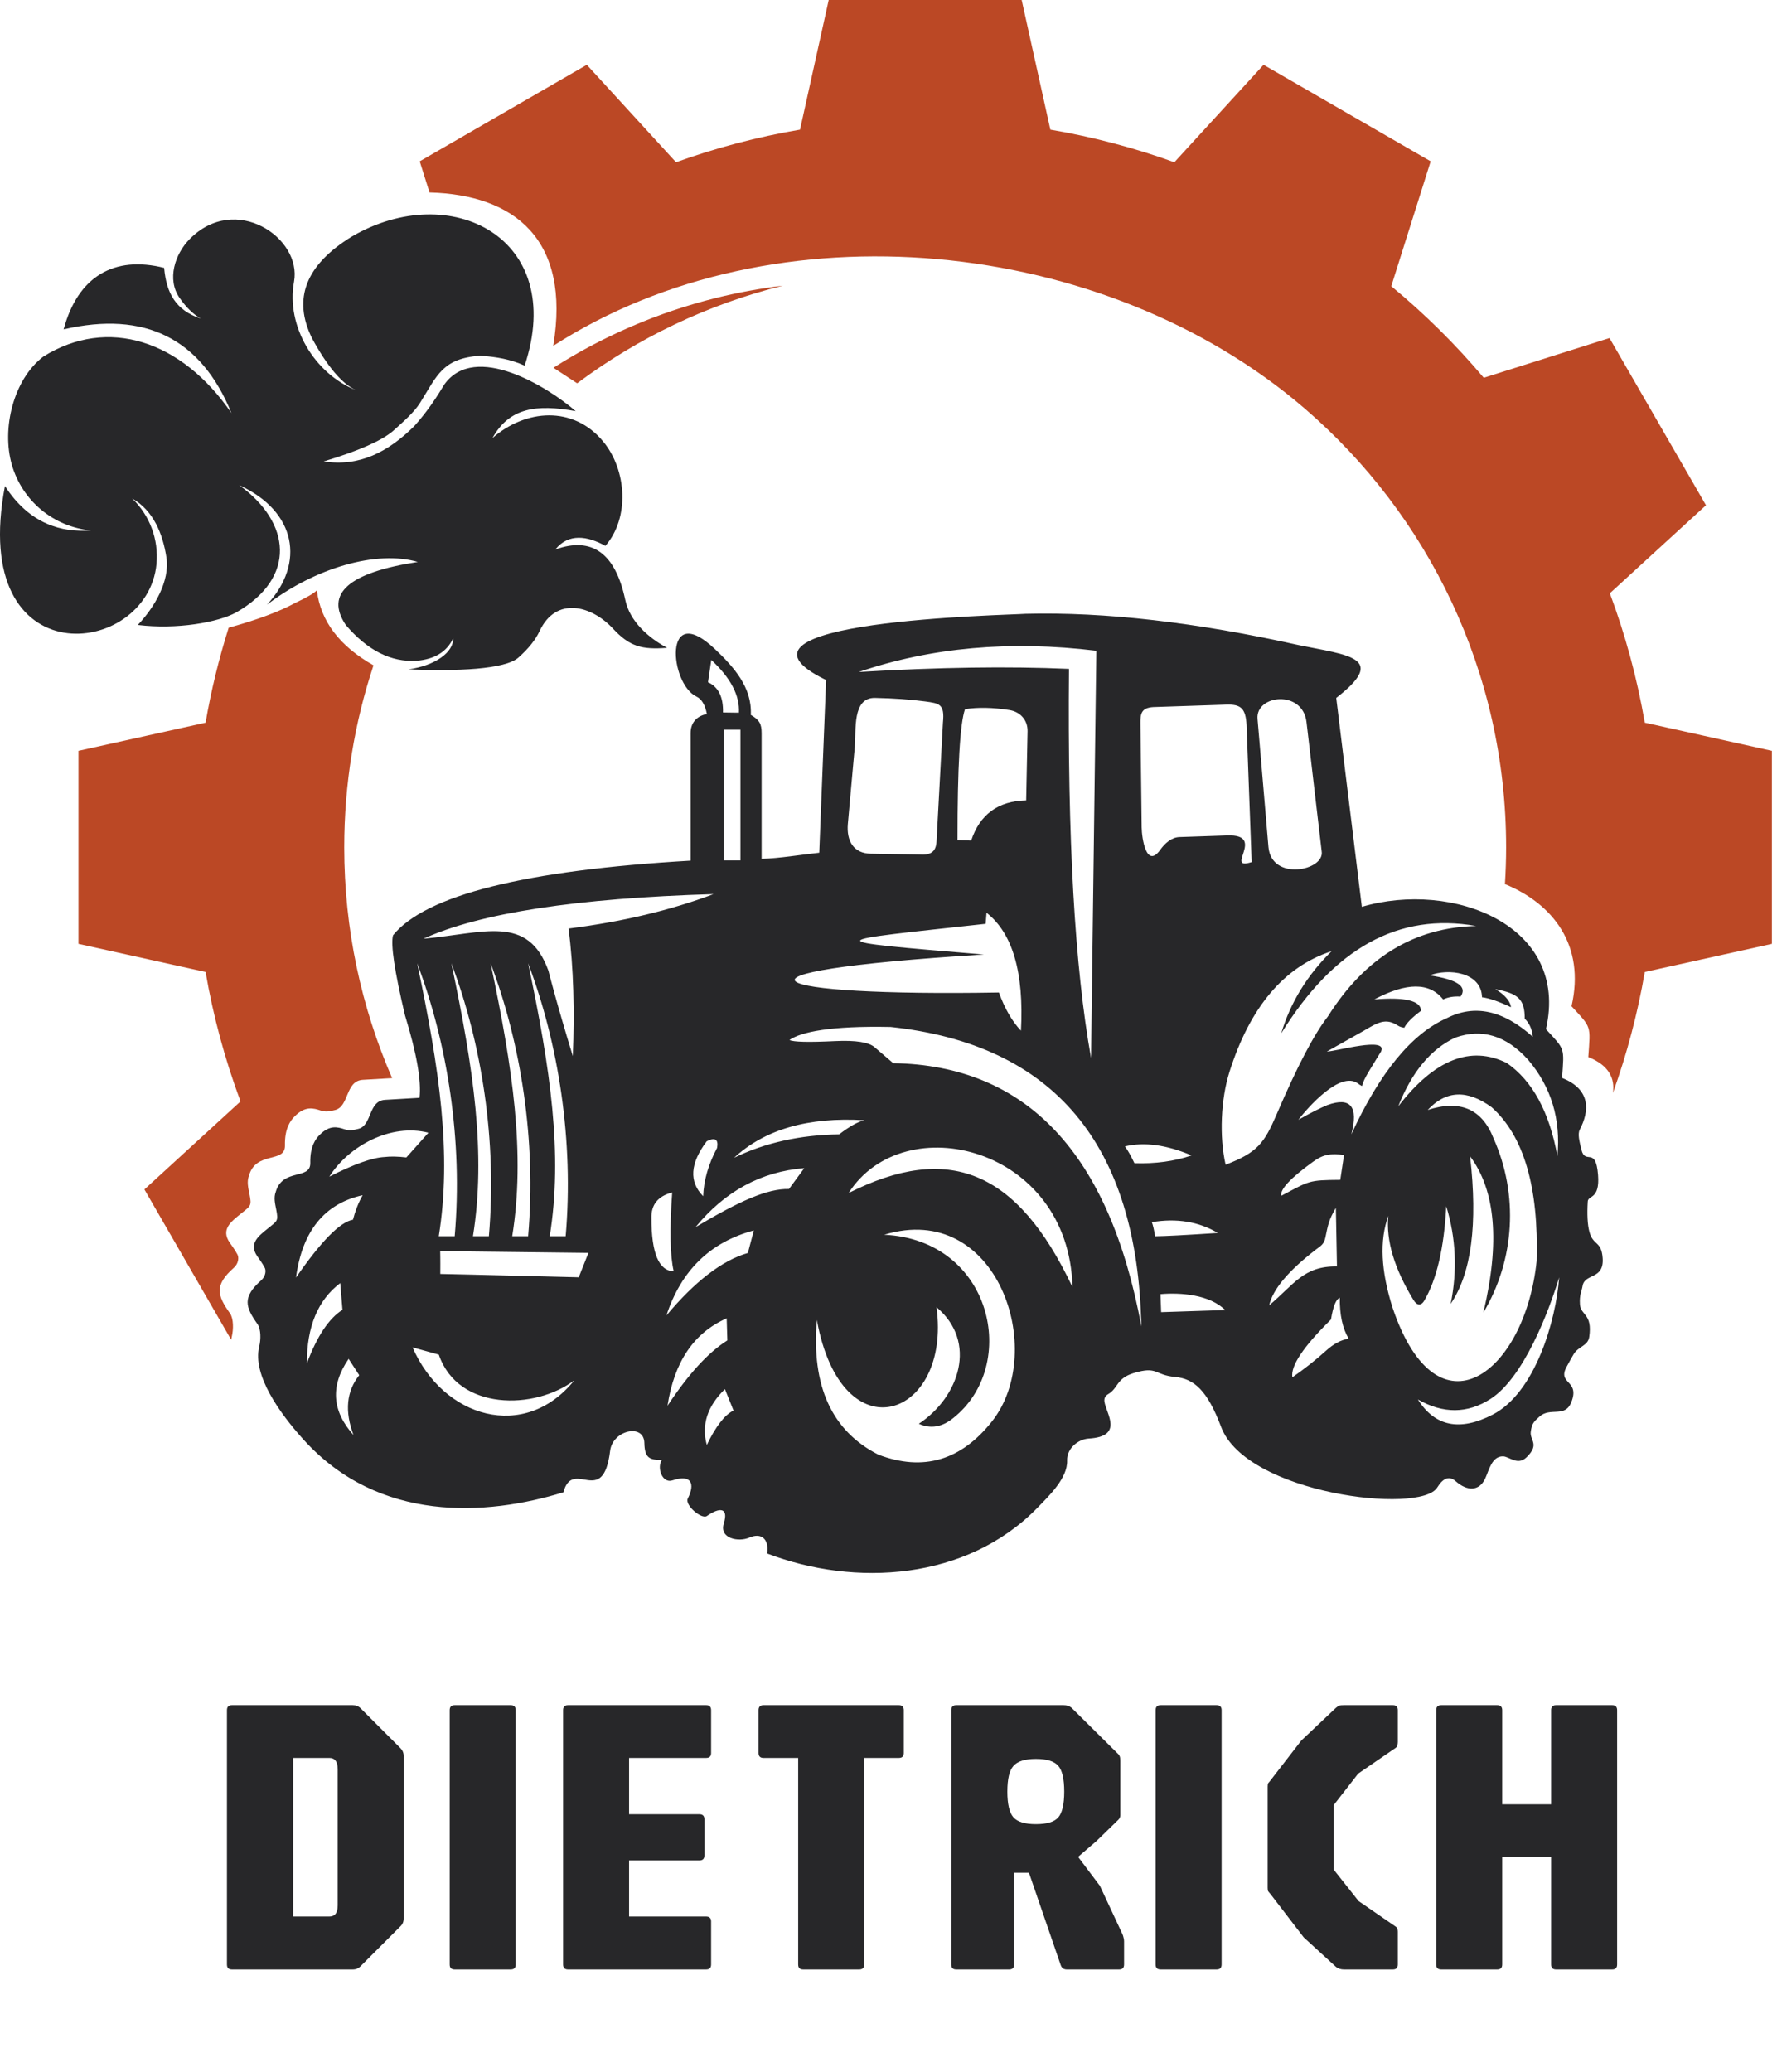
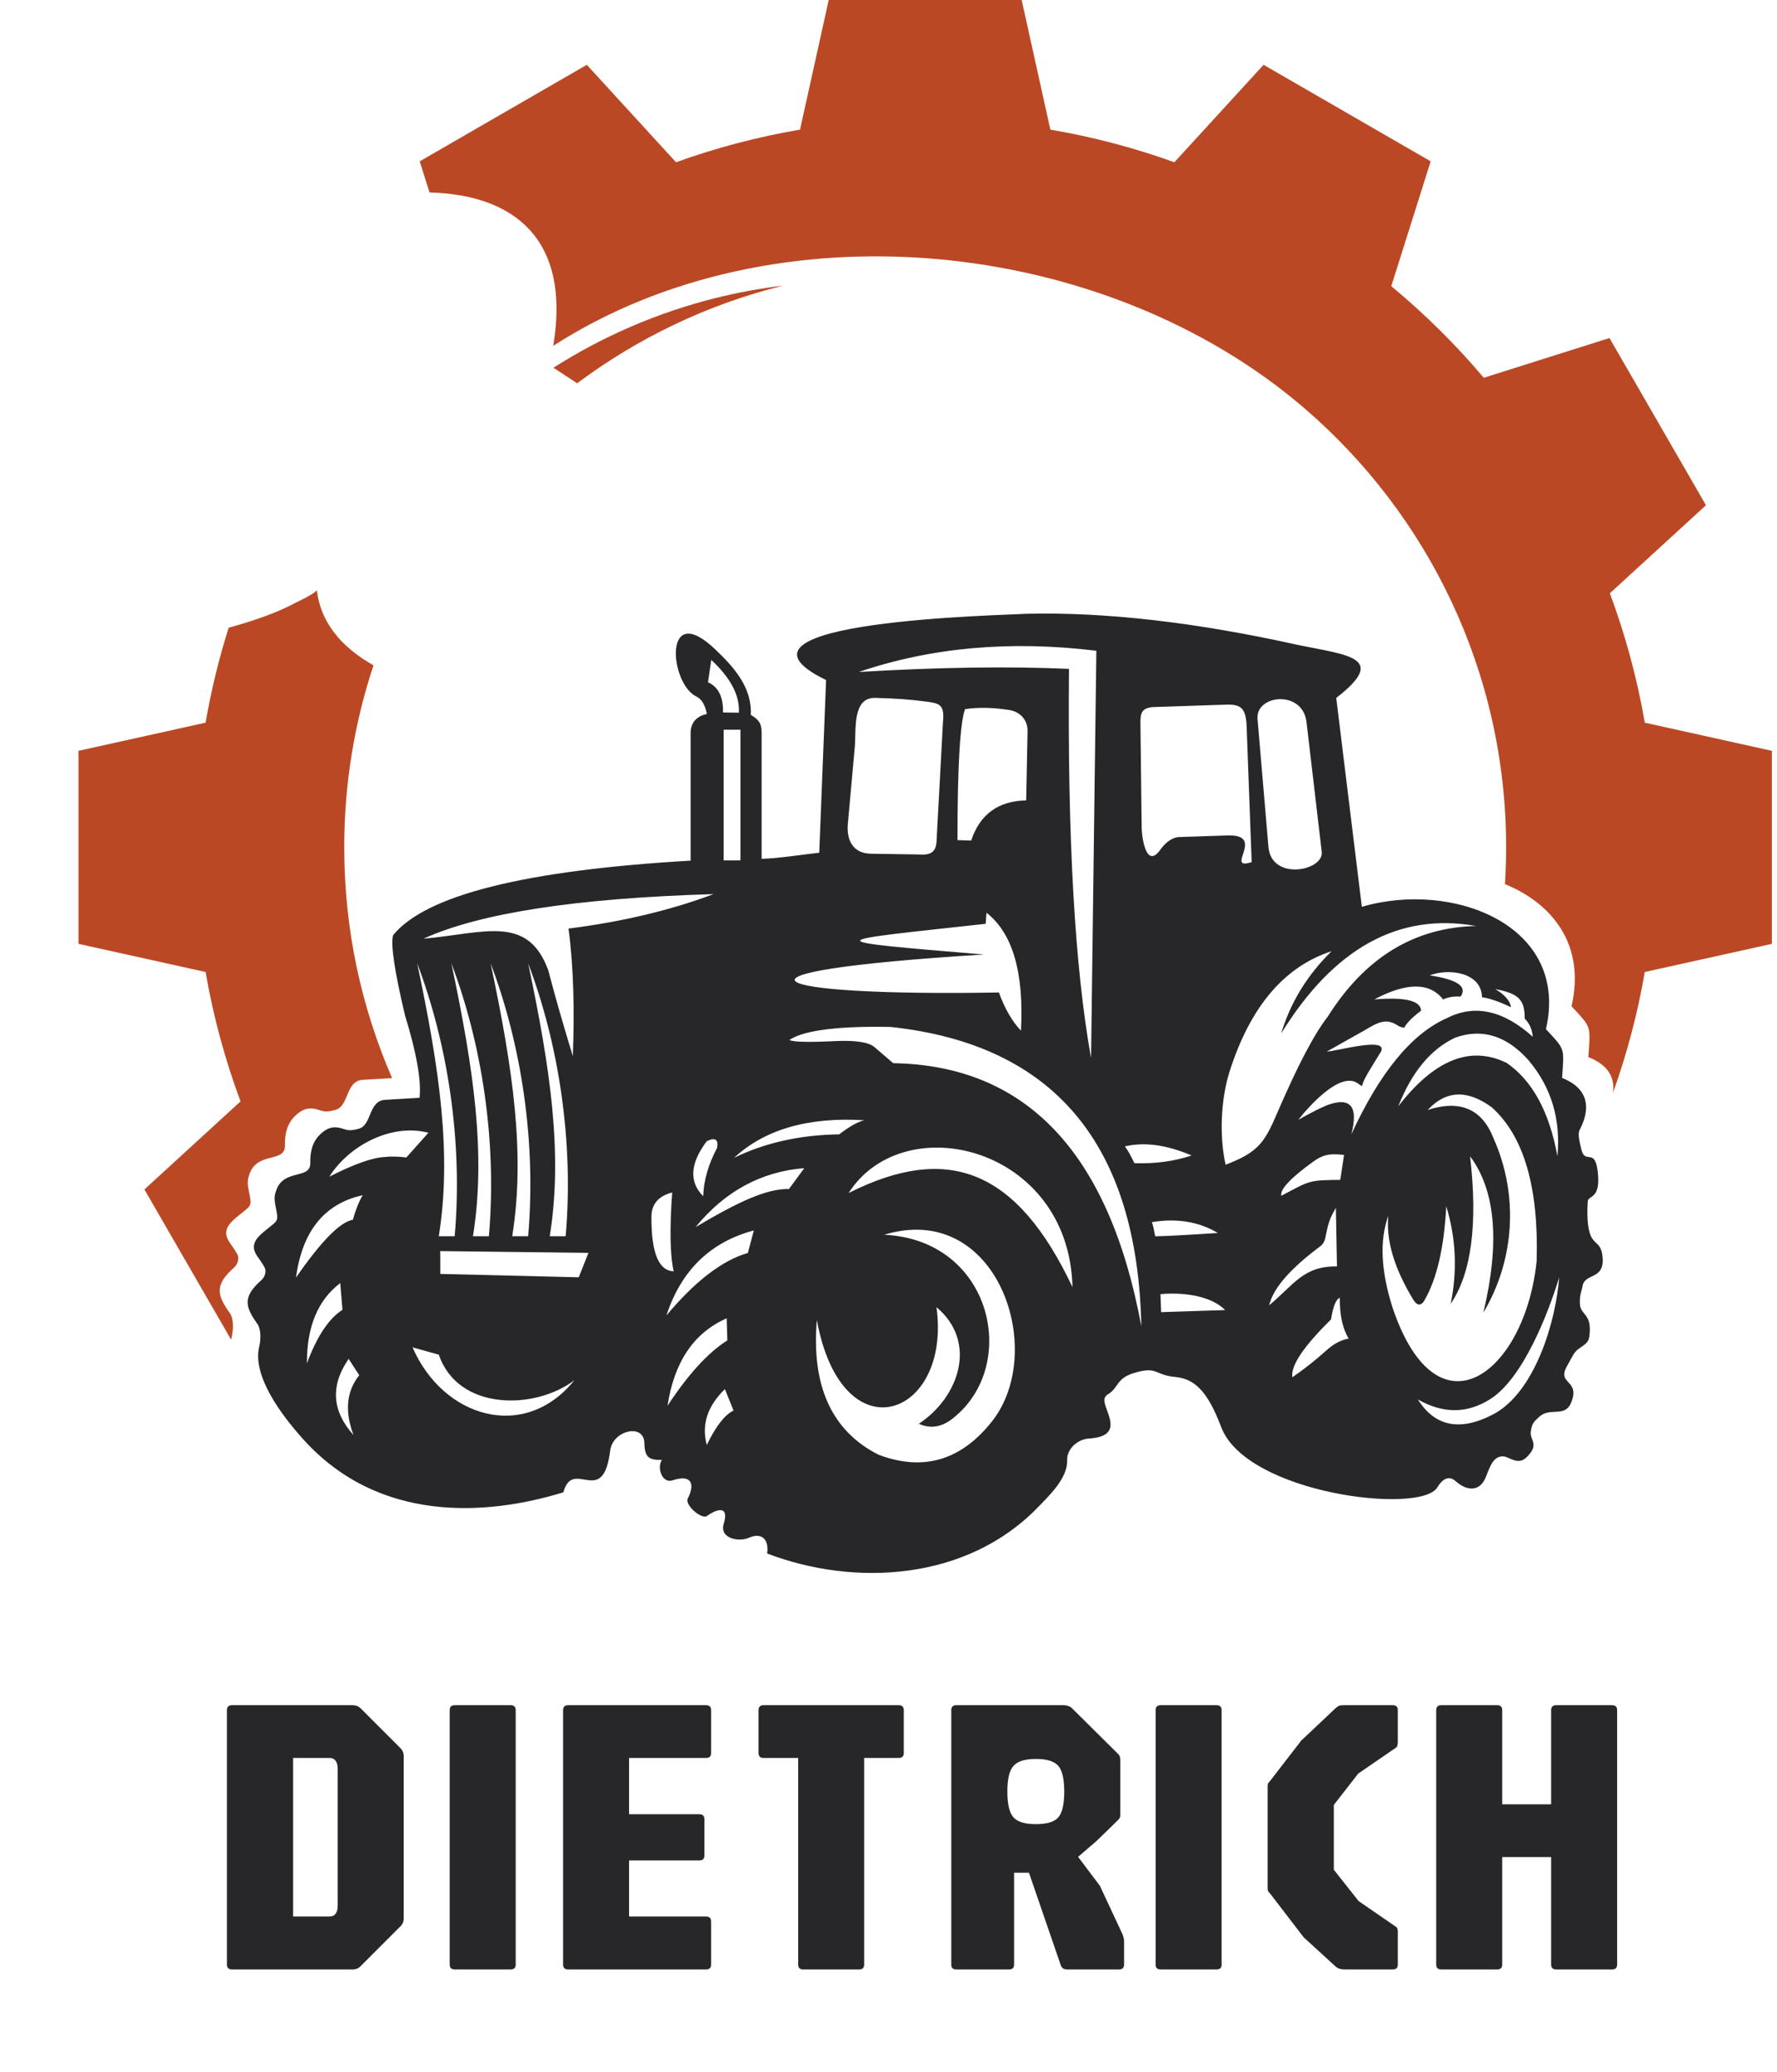
<svg xmlns="http://www.w3.org/2000/svg" width="139" height="162" viewBox="0 0 139 162" fill="none">
  <path fill-rule="evenodd" clip-rule="evenodd" d="M29.215 52.025C27.731 56.501 26.927 61.286 26.927 66.257C26.927 72.672 28.265 78.773 30.672 84.302L28.379 84.436C27.002 84.517 27.325 86.51 26.219 86.794C25.824 86.896 25.495 86.972 25.103 86.842C24.506 86.642 23.872 86.467 23.059 87.283C22.716 87.622 22.261 88.234 22.289 89.572C22.32 90.992 20.026 89.969 19.472 91.939C19.299 92.402 19.411 92.855 19.514 93.373C19.699 94.311 19.606 94.289 18.857 94.893C18.084 95.517 17.252 96.129 17.967 97.164C18.131 97.401 18.351 97.689 18.575 98.099C18.698 98.325 18.662 98.802 18.295 99.127C16.739 100.507 16.993 101.296 17.999 102.709C18.271 103.115 18.273 103.938 18.128 104.533C18.11 104.608 18.094 104.685 18.082 104.762L11.296 93.008L18.815 86.123C17.606 82.879 16.684 79.497 16.081 76.005L6.139 73.804V58.71L16.081 56.509C16.519 53.972 17.126 51.492 17.888 49.082C20.117 48.469 21.854 47.822 23.099 47.141C23.978 46.729 24.541 46.403 24.786 46.162C25.074 48.561 26.55 50.515 29.215 52.025ZM43.29 28.756C47.163 26.288 51.443 24.433 55.987 23.302C57.724 22.87 59.477 22.55 61.235 22.339C55.329 23.805 49.881 26.436 45.146 29.971L45.145 29.97L43.29 28.756ZM138.601 73.804L128.659 76.005C128.097 79.261 127.257 82.422 126.166 85.463C126.326 84.372 125.898 83.31 124.24 82.657C124.415 80.145 124.505 80.395 122.928 78.683C124.026 73.916 121.476 70.671 117.719 69.133C117.778 68.182 117.812 67.224 117.812 66.257C117.812 52.556 111.709 40.264 102.077 31.962C86.439 18.485 60.633 15.875 43.275 27.043C44.663 18.744 40.265 15.225 33.599 15.05L32.83 12.615L45.902 5.068L52.879 12.687C55.995 11.564 59.237 10.705 62.579 10.137L64.823 0H72.37H79.917L82.161 10.137C85.503 10.705 88.745 11.564 91.861 12.687L98.838 5.068L111.91 12.615L108.828 22.378C111.447 24.545 113.869 26.942 116.063 29.538L125.897 26.433L133.444 39.506L125.925 46.391C127.134 49.634 128.056 53.017 128.659 56.509L138.601 58.71L138.601 73.804Z" fill="#bb4825" />
  <path fill-rule="evenodd" clip-rule="evenodd" d="M57.797 55.729C56.968 55.718 56.554 55.712 56.554 55.712C56.583 54.499 56.191 53.711 55.38 53.346C55.552 52.183 55.638 51.602 55.638 51.602C57.155 53.011 57.874 54.386 57.797 55.729ZM56.606 67.281H57.918V57.059H56.606V67.281ZM99.219 66.223C99.095 64.773 98.811 61.437 98.366 56.213C98.205 54.318 101.904 53.914 102.198 56.467C102.988 63.193 103.382 66.556 103.382 66.556C103.659 68.078 99.451 68.943 99.219 66.223ZM89.303 64.689C89.246 59.953 89.215 57.254 89.207 56.591C89.198 55.817 89.262 55.351 90.206 55.289C93.168 55.19 95.071 55.127 95.916 55.099C97.073 55.06 97.438 55.393 97.51 56.705C97.775 63.842 97.908 67.411 97.908 67.411C95.708 68.118 99.099 65.223 96.005 65.326C93.963 65.395 92.712 65.438 92.254 65.453C91.629 65.474 91.109 65.957 90.762 66.443C89.668 67.979 89.312 65.533 89.303 64.689ZM74.898 65.693C75.612 65.716 75.969 65.727 75.969 65.727C76.645 63.679 78.078 62.632 80.269 62.584C80.324 59.829 80.361 58.027 80.378 57.178C80.395 56.315 79.814 55.657 78.956 55.522C77.656 55.317 76.499 55.294 75.485 55.453C75.09 56.573 74.894 59.986 74.898 65.693ZM66.321 64.417C66.598 61.344 66.779 59.334 66.864 58.388C66.979 57.104 66.645 54.532 68.453 54.572C69.935 54.605 71.234 54.697 72.35 54.847C73.482 55.001 73.907 55.038 73.758 56.507C73.477 61.722 73.311 64.816 73.258 65.789C73.212 66.662 72.755 66.884 71.859 66.815C70.049 66.787 68.801 66.767 68.116 66.756C66.759 66.734 66.202 65.745 66.321 64.417ZM85.344 82.727C85.621 61.5 85.759 50.886 85.759 50.886C79.037 50.067 72.844 50.619 67.179 52.544C73.394 52.173 78.873 52.093 83.618 52.302C83.495 65.525 84.071 75.667 85.344 82.727ZM103.838 86.405C105.65 85.756 106.271 86.522 105.702 88.702C107.933 83.86 110.419 80.832 113.162 79.619C115.337 78.506 117.582 78.99 119.896 81.07C119.859 80.661 119.737 80.118 119.268 79.652C119.268 78.116 118.75 77.689 116.961 77.34C118.206 78.073 118.187 78.756 118.187 78.756C117.238 78.308 116.484 78.049 115.925 77.979C115.882 76.006 113.284 75.701 111.832 76.269C113.993 76.591 114.799 77.144 114.25 77.927C113.733 77.891 113.278 77.966 112.885 78.151C111.823 76.805 110.027 76.805 107.498 78.151C109.903 77.95 111.124 78.244 111.159 79.032C110.452 79.562 110.014 80.005 109.847 80.362C109.64 80.335 109.471 80.278 109.338 80.19C108.382 79.561 107.736 79.975 106.67 80.604C104.747 81.686 103.786 82.227 103.786 82.227C104.554 82.204 108.551 81.038 108.034 82.21C107.208 83.577 106.654 84.368 106.541 84.922C106.316 84.809 106.36 84.819 106.208 84.712C104.815 83.727 102.308 86.601 101.558 87.562C102.514 87.022 103.274 86.636 103.838 86.405ZM102.711 90.841C100.931 92.129 100.104 93.016 100.229 93.502C102.466 92.322 102.326 92.281 104.839 92.259C105.035 90.958 105.133 90.308 105.133 90.308C104.087 90.199 103.552 90.234 102.711 90.841ZM103.717 105.624C104.305 105.087 104.898 104.77 105.495 104.675C105.015 103.87 104.784 102.805 104.804 101.48C104.507 101.583 104.277 102.147 104.114 103.172C101.95 105.302 100.943 106.81 101.092 107.696C102.047 107.033 102.922 106.343 103.717 105.624ZM104.494 94.452C104.551 97.503 104.58 99.028 104.58 99.028C101.971 98.985 101.228 100.434 99.279 102.067C99.556 100.825 100.774 99.372 102.932 97.71C103.307 97.422 103.561 97.306 103.67 96.786C103.88 95.79 103.93 95.398 104.494 94.452ZM55.282 89.238C53.975 90.977 53.883 92.41 55.005 93.537C55.044 92.311 55.406 91.051 56.093 89.756C56.209 89.088 55.938 88.915 55.282 89.238ZM50.956 95.247C50.954 97.987 51.536 99.375 52.7 99.409C52.413 98.195 52.373 96.14 52.579 93.244C51.468 93.53 50.928 94.197 50.956 95.247ZM34.44 99.616C34.452 98.442 34.432 97.829 34.432 97.829C42.662 97.931 46.029 97.966 46.029 97.966C45.552 99.183 45.45 99.41 45.27 99.877C37.638 99.681 34.44 99.616 34.44 99.616ZM113.829 81.137C111.918 82.036 110.433 83.826 109.374 86.508C112.203 82.848 115.035 81.72 117.87 83.124C119.878 84.52 121.196 86.949 121.824 90.41C122.098 87.507 121.338 84.998 119.544 82.882C117.832 80.976 115.927 80.395 113.829 81.137ZM116.678 86.577C114.767 85.185 113.101 85.257 111.678 86.793C114.207 85.972 115.923 86.709 116.824 89.003C118.796 93.408 118.5 98.497 116.03 102.644C117.336 97.169 116.991 93.094 114.994 90.418C115.603 95.724 115.096 99.569 113.475 101.953C114.005 99.36 113.89 96.816 113.129 94.321C112.958 97.569 112.387 100.025 111.417 101.689C111.139 102.165 110.82 102.071 110.558 101.641C109.063 99.19 108.409 97.001 108.597 95.072C107.898 96.988 108.013 99.394 108.942 102.29C112.464 112.681 119.305 107.341 120.2 98.595C120.366 92.825 119.192 88.819 116.678 86.577ZM116.757 110.617C114.189 111.939 112.24 111.544 110.91 109.43C112.891 110.559 114.785 110.546 116.59 109.389C119.153 107.749 121.12 102.658 121.961 99.881C121.706 103.317 120.07 108.91 116.757 110.617ZM100.221 80.801C104.343 74.13 109.425 71.333 115.468 72.409C110.642 72.512 106.774 74.872 103.864 79.489C102.797 80.852 101.464 83.397 99.866 87.122C98.894 89.389 98.362 90.124 95.87 91.075C95.367 88.875 95.493 85.946 96.177 83.797C97.789 78.727 100.45 75.587 104.158 74.378C102.247 76.259 100.935 78.4 100.221 80.801ZM78.135 77.607C78.598 78.876 79.174 79.872 79.862 80.594C80.104 76.036 79.206 72.963 77.168 71.373C77.122 71.949 77.099 72.237 77.099 72.237C64.481 73.623 63.6 73.523 76.961 74.637C54.614 76.015 59.691 77.93 78.135 77.607ZM90.827 102.603C90.792 101.664 90.774 101.194 90.774 101.194C92.355 101.056 94.631 101.233 95.834 102.439C92.496 102.548 90.827 102.603 90.827 102.603ZM90.359 96.67C90.271 96.16 90.185 95.791 90.1 95.565C92.043 95.241 93.764 95.523 95.263 96.411C92.72 96.579 91.085 96.665 90.359 96.67ZM93.208 90.35C91.857 90.807 90.366 91.009 88.736 90.955C88.457 90.367 88.21 89.93 87.993 89.642C89.509 89.28 91.247 89.516 93.208 90.35ZM33.126 73.402C37.532 71.395 45.095 70.233 55.815 69.914C52.438 71.183 48.657 72.081 44.471 72.608C44.875 75.653 44.947 79.144 44.807 82.58C43.495 78.298 42.899 75.906 42.899 75.906C41.299 71.463 37.865 72.98 33.126 73.402ZM67.609 87.596C63.225 87.33 59.829 88.308 57.421 90.532C59.849 89.353 62.589 88.743 65.64 88.701C66.446 88.082 67.103 87.714 67.609 87.596ZM62.912 91.343C59.539 91.613 56.705 93.15 54.408 95.954C57.824 93.924 60.008 92.936 61.714 92.974C62.513 91.887 62.912 91.343 62.912 91.343ZM58.966 96.213C55.562 97.122 53.283 99.338 52.128 102.861C54.368 100.185 56.492 98.556 58.5 97.974C58.811 96.8 58.966 96.213 58.966 96.213ZM56.842 103.086C54.279 104.211 52.736 106.49 52.214 109.923C53.839 107.455 55.399 105.752 56.894 104.812C56.859 103.661 56.842 103.086 56.842 103.086ZM56.704 108.62C55.329 109.955 54.857 111.411 55.288 112.989C55.984 111.537 56.681 110.639 57.377 110.295C56.928 109.178 56.704 108.62 56.704 108.62ZM32.27 105.356C33.64 105.736 34.325 105.926 34.325 105.926C35.826 110.335 41.841 110.266 44.927 107.929C41.026 112.763 34.665 110.861 32.27 105.356ZM25.76 92.009C27.686 91.031 29.125 90.519 30.077 90.472C30.538 90.416 31.108 90.427 31.787 90.506C32.938 89.217 33.513 88.573 33.513 88.573C30.59 87.823 27.299 89.577 25.76 92.009ZM28.367 93.459C25.379 94.118 23.64 96.266 23.153 99.9C25.12 97.054 26.606 95.546 27.608 95.376C27.797 94.657 28.049 94.018 28.367 93.459ZM26.615 100.332C24.865 101.654 23.996 103.743 24.008 106.6C24.798 104.487 25.725 103.094 26.788 102.421C26.673 101.028 26.615 100.332 26.615 100.332ZM27.271 106.255C25.832 108.342 25.959 110.328 27.651 112.212C26.951 110.348 27.1 108.788 28.1 107.533C27.548 106.68 27.271 106.255 27.271 106.255ZM68.713 113.749C65.065 111.895 63.459 108.384 63.895 103.215C65.858 113.935 74.437 110.838 73.254 102.214C76.494 104.933 75.035 109.244 71.873 111.331C72.788 111.747 73.686 111.598 74.567 110.882C79.792 106.729 77.596 96.944 69.162 96.55C78.007 93.857 81.954 105.611 77.606 111.13C75.183 114.202 72.219 115.075 68.713 113.749ZM66.381 93.287C74.156 89.375 79.543 91.447 83.891 100.643C83.627 89.667 70.712 86.522 66.381 93.287ZM68.418 81.891C69.385 82.719 69.869 83.134 69.869 83.134C80.3 83.307 86.769 90.168 89.278 103.717C88.98 89.468 82.441 81.663 69.662 80.302C64.964 80.205 62.656 80.691 61.753 81.321C62.054 81.48 63.246 81.509 65.328 81.407C66.936 81.331 67.966 81.493 68.418 81.891ZM34.322 96.665C35.355 90.228 34.375 83.574 32.632 75.321C35.004 81.587 36.215 89.199 35.567 96.665H34.322ZM36.996 96.665C38.029 90.228 37.049 83.574 35.306 75.321C37.678 81.587 38.889 89.199 38.241 96.665H36.996ZM40.067 96.665C41.1 90.228 40.12 83.574 38.376 75.321C40.749 81.587 41.96 89.199 41.312 96.665H40.067ZM43.002 96.665C44.036 90.228 43.055 83.574 41.312 75.321C43.684 81.587 44.895 89.199 44.247 96.665H43.002ZM122.911 109.644C123.621 107.859 121.741 108.267 122.576 106.817C122.794 106.412 122.968 106.102 123.097 105.887C123.467 105.271 124.213 105.246 124.314 104.539C124.58 102.69 123.642 102.88 123.586 101.988C123.539 101.235 123.709 101.033 123.795 100.541C123.97 99.547 125.489 100.084 125.363 98.367C125.263 97.006 124.608 97.422 124.32 96.303C124.177 95.747 124.135 94.964 124.196 93.954C124.227 93.439 125.155 93.815 125.002 91.87C124.824 89.587 124.001 91.13 123.703 89.904C123.539 89.228 123.396 88.668 123.573 88.329C124.326 86.892 124.466 85.189 122.188 84.291C122.355 81.879 122.442 82.119 120.927 80.475C122.8 72.346 113.628 68.824 106.526 70.909C105.191 60.019 104.523 54.574 104.523 54.574C108.605 51.411 105.44 51.232 101.605 50.447C93.57 48.658 86.444 47.841 80.228 47.995C78.817 48.108 55.028 48.528 64.618 53.175C64.261 62.177 64.083 66.678 64.083 66.678C62.703 66.827 60.941 67.121 59.575 67.156V57.329C59.575 56.604 59.404 56.293 58.729 55.902C58.839 53.761 57.412 52.165 55.922 50.753C51.845 46.887 52.362 53.475 54.481 54.469C54.885 54.662 55.156 55.116 55.293 55.833C54.491 55.986 54.021 56.52 54.021 57.32V67.297C41.05 68.05 33.291 69.996 30.744 73.133C30.551 73.86 30.862 75.944 31.677 79.384C32.588 82.35 32.968 84.503 32.816 85.842C31.419 85.924 30.521 85.977 30.121 86.001C28.798 86.078 29.109 87.993 28.047 88.265C27.667 88.362 27.351 88.436 26.975 88.31C26.401 88.118 25.793 87.951 25.012 88.734C24.682 89.06 24.245 89.647 24.272 90.933C24.302 92.297 22.099 91.314 21.567 93.207C21.4 93.651 21.508 94.086 21.607 94.584C21.785 95.484 21.695 95.463 20.976 96.043C20.233 96.643 19.434 97.231 20.121 98.224C20.279 98.452 20.49 98.729 20.705 99.122C20.823 99.339 20.788 99.797 20.436 100.109C18.942 101.435 19.185 102.192 20.151 103.549C20.413 103.94 20.415 104.731 20.276 105.301C19.735 107.518 21.886 110.527 23.774 112.604C29.667 119.086 38.026 118.546 44.067 116.69C44.823 113.936 47.169 117.982 47.727 113.436C47.924 111.831 50.376 111.274 50.403 112.834C50.424 114.002 50.804 114.171 51.778 114.158C51.355 114.761 51.803 116.024 52.604 115.756C54.086 115.261 54.386 116.017 53.802 117.171C53.538 117.691 54.888 118.828 55.293 118.544C56.242 117.878 57.021 117.824 56.614 119.139C56.255 120.302 57.769 120.603 58.613 120.232C59.545 119.822 60.171 120.332 60.007 121.475C66.877 124.097 75.605 123.594 81.155 117.895C82.066 116.96 83.523 115.567 83.473 114.202C83.44 113.263 84.332 112.535 85.164 112.486C87.96 112.319 86.498 110.499 86.389 109.579C86.359 109.332 86.461 109.141 86.694 109.005C87.474 108.549 87.308 107.786 88.677 107.368C90.562 106.794 90.288 107.522 91.909 107.669C93.389 107.803 94.438 108.705 95.518 111.577C97.483 116.8 111.107 118.454 112.423 116.314C112.893 115.55 113.376 115.388 113.872 115.826C114.755 116.609 115.702 116.626 116.174 115.613C116.475 114.968 116.69 113.859 117.574 113.878C118.051 113.887 118.713 114.626 119.405 113.956C120.464 112.93 119.653 112.627 119.739 111.965C119.822 111.325 119.957 111.188 120.413 110.776C121.275 109.999 122.411 110.9 122.911 109.644Z" fill="#272729" />
-   <path fill-rule="evenodd" clip-rule="evenodd" d="M52.184 50.656C50.733 49.886 49.264 48.593 48.911 46.913C48.135 43.256 46.313 41.939 43.445 42.963C44.467 41.683 45.947 41.901 47.355 42.685C49.275 40.471 49.019 36.753 47.19 34.532C44.844 31.684 41.102 31.996 38.518 34.257C39.839 31.882 41.942 31.59 45.031 32.148C42.862 30.261 37.178 26.732 34.773 30.039C34.192 30.999 33.45 32.157 32.411 33.312C30.34 35.364 28.09 36.511 25.325 36.079C28.011 35.27 29.811 34.482 30.724 33.717C31.551 32.971 32.383 32.255 32.856 31.502C34.197 29.367 34.587 28.027 37.573 27.812C38.838 27.909 39.918 28.081 41.038 28.591C44.364 18.597 35.224 13.991 27.518 18.499C23.909 20.714 22.874 23.368 24.414 26.463C25.615 28.673 26.762 30.023 27.855 30.512C24.616 29.236 22.36 25.503 22.999 22.03C23.631 18.598 18.42 15.064 14.838 18.693C13.679 19.867 13.038 21.848 14.048 23.296C14.569 24.042 15.122 24.581 15.708 24.91C13.745 24.27 13.014 22.914 12.84 20.946C8.939 19.968 6.093 21.605 4.978 25.754C11.345 24.286 15.72 26.468 18.104 32.3C14.179 26.591 8.42 24.746 3.392 27.88C1.051 29.664 0.113 33.513 0.926 36.341C1.739 39.17 4.206 41.21 7.137 41.478C4.822 41.662 2.302 40.976 0.388 38.003C-2.49 53.069 11.554 51.478 12.242 44.093C12.419 42.189 11.72 40.308 10.342 38.981C11.982 39.902 12.735 41.728 13.018 43.587C13.302 45.446 12.072 47.501 10.781 48.868C13.82 49.243 17.059 48.67 18.474 47.889C23.237 45.167 22.759 40.85 18.71 37.935C23.181 39.976 23.895 44.037 20.887 47.282C24.67 44.388 29.49 43.004 32.68 43.941C27.282 44.769 25.403 46.411 27.045 48.868C28.745 50.859 30.589 51.792 32.579 51.669C33.992 51.555 34.948 50.97 35.447 49.914C35.482 50.998 34.048 52.05 31.937 52.343C35.666 52.496 39.536 52.361 40.576 51.398C41.348 50.707 41.891 50.025 42.206 49.351C43.494 46.592 46.278 47.355 47.946 49.152C49.241 50.548 50.198 50.816 52.184 50.656Z" fill="#272729" />
  <path d="M18.139 154C17.881 154 17.752 153.871 17.752 153.612V133.726C17.752 133.468 17.881 133.338 18.139 133.338H27.594C27.842 133.338 28.049 133.421 28.214 133.586L31.314 136.686C31.49 136.862 31.578 137.069 31.578 137.306V150.017C31.578 150.264 31.49 150.471 31.314 150.636L28.214 153.736C28.049 153.912 27.842 154 27.594 154H18.139ZM22.928 149.861H25.765C26.199 149.861 26.416 149.572 26.416 148.993V138.345C26.416 137.756 26.199 137.461 25.765 137.461H22.928V149.861ZM35.564 154C35.306 154 35.176 153.871 35.176 153.612V133.726C35.176 133.468 35.306 133.338 35.564 133.338H39.95C40.209 133.338 40.338 133.468 40.338 133.726V153.612C40.338 153.871 40.209 154 39.95 154H35.564ZM44.434 154C44.176 154 44.047 153.871 44.047 153.612V133.726C44.047 133.468 44.176 133.338 44.434 133.338H55.237C55.496 133.338 55.625 133.468 55.625 133.726V137.074C55.625 137.332 55.496 137.461 55.237 137.461H49.208V141.863H54.711C54.969 141.863 55.098 141.993 55.098 142.251V145.087C55.098 145.346 54.969 145.475 54.711 145.475H49.208V149.861H55.237C55.496 149.861 55.625 149.991 55.625 150.249V153.612C55.625 153.871 55.496 154 55.237 154H44.434ZM62.822 154C62.564 154 62.435 153.871 62.435 153.612V137.461H59.722C59.464 137.461 59.335 137.332 59.335 137.074V133.726C59.335 133.468 59.464 133.338 59.722 133.338H70.309C70.567 133.338 70.696 133.468 70.696 133.726V137.074C70.696 137.332 70.567 137.461 70.309 137.461H67.596V153.612C67.596 153.871 67.467 154 67.209 154H62.822ZM74.798 154C74.54 154 74.411 153.871 74.411 153.612V133.726C74.411 133.468 74.54 133.338 74.798 133.338H83.199C83.447 133.338 83.654 133.406 83.819 133.54L87.384 137.074C87.498 137.177 87.565 137.265 87.586 137.337C87.617 137.41 87.632 137.529 87.632 137.694V141.941C87.632 142.075 87.581 142.194 87.477 142.297L85.772 143.956L84.331 145.196L86.036 147.459L87.787 151.21C87.829 151.303 87.86 151.396 87.88 151.489C87.911 151.572 87.927 151.675 87.927 151.799V153.612C87.927 153.871 87.798 154 87.539 154H83.447C83.22 154 83.065 153.897 82.982 153.69L80.487 146.436H79.324V153.612C79.324 153.871 79.195 154 78.937 154H74.798ZM81.029 142.638C81.887 142.638 82.471 142.463 82.781 142.111C83.091 141.75 83.246 141.078 83.246 140.096C83.246 139.104 83.091 138.433 82.781 138.081C82.471 137.72 81.887 137.539 81.029 137.539C80.182 137.539 79.598 137.72 79.278 138.081C78.957 138.433 78.797 139.104 78.797 140.096C78.797 141.078 78.957 141.75 79.278 142.111C79.598 142.463 80.182 142.638 81.029 142.638ZM90.783 154C90.524 154 90.395 153.871 90.395 153.612V133.726C90.395 133.468 90.524 133.338 90.783 133.338H95.169C95.427 133.338 95.557 133.468 95.557 133.726V153.612C95.557 153.871 95.427 154 95.169 154H90.783ZM105.124 154C104.887 154 104.68 153.933 104.504 153.798L101.978 151.489L99.42 148.156C99.307 148.012 99.234 147.924 99.203 147.893C99.172 147.852 99.157 147.759 99.157 147.614V139.709C99.157 139.564 99.172 139.471 99.203 139.43C99.245 139.389 99.317 139.301 99.42 139.166L101.792 136.097L104.504 133.54C104.618 133.447 104.706 133.39 104.768 133.369C104.84 133.349 104.959 133.338 105.124 133.338H108.953C109.211 133.338 109.34 133.468 109.34 133.726V136.206C109.34 136.289 109.33 136.376 109.309 136.469C109.299 136.552 109.247 136.624 109.154 136.686L106.24 138.686L104.334 141.135V146.203L106.271 148.652L109.154 150.636C109.237 150.688 109.289 150.75 109.309 150.822C109.33 150.895 109.34 150.972 109.34 151.055V153.612C109.34 153.871 109.211 154 108.953 154H105.124ZM112.731 154C112.473 154 112.343 153.871 112.343 153.612V133.726C112.343 133.468 112.473 133.338 112.731 133.338H117.117C117.376 133.338 117.505 133.468 117.505 133.726V141.088H121.333V133.726C121.333 133.468 121.463 133.338 121.721 133.338H126.107C126.366 133.338 126.495 133.468 126.495 133.726V153.612C126.495 153.871 126.366 154 126.107 154H121.721C121.463 154 121.333 153.871 121.333 153.612V145.211H117.505V153.612C117.505 153.871 117.376 154 117.117 154H112.731Z" fill="#272729" />
</svg>